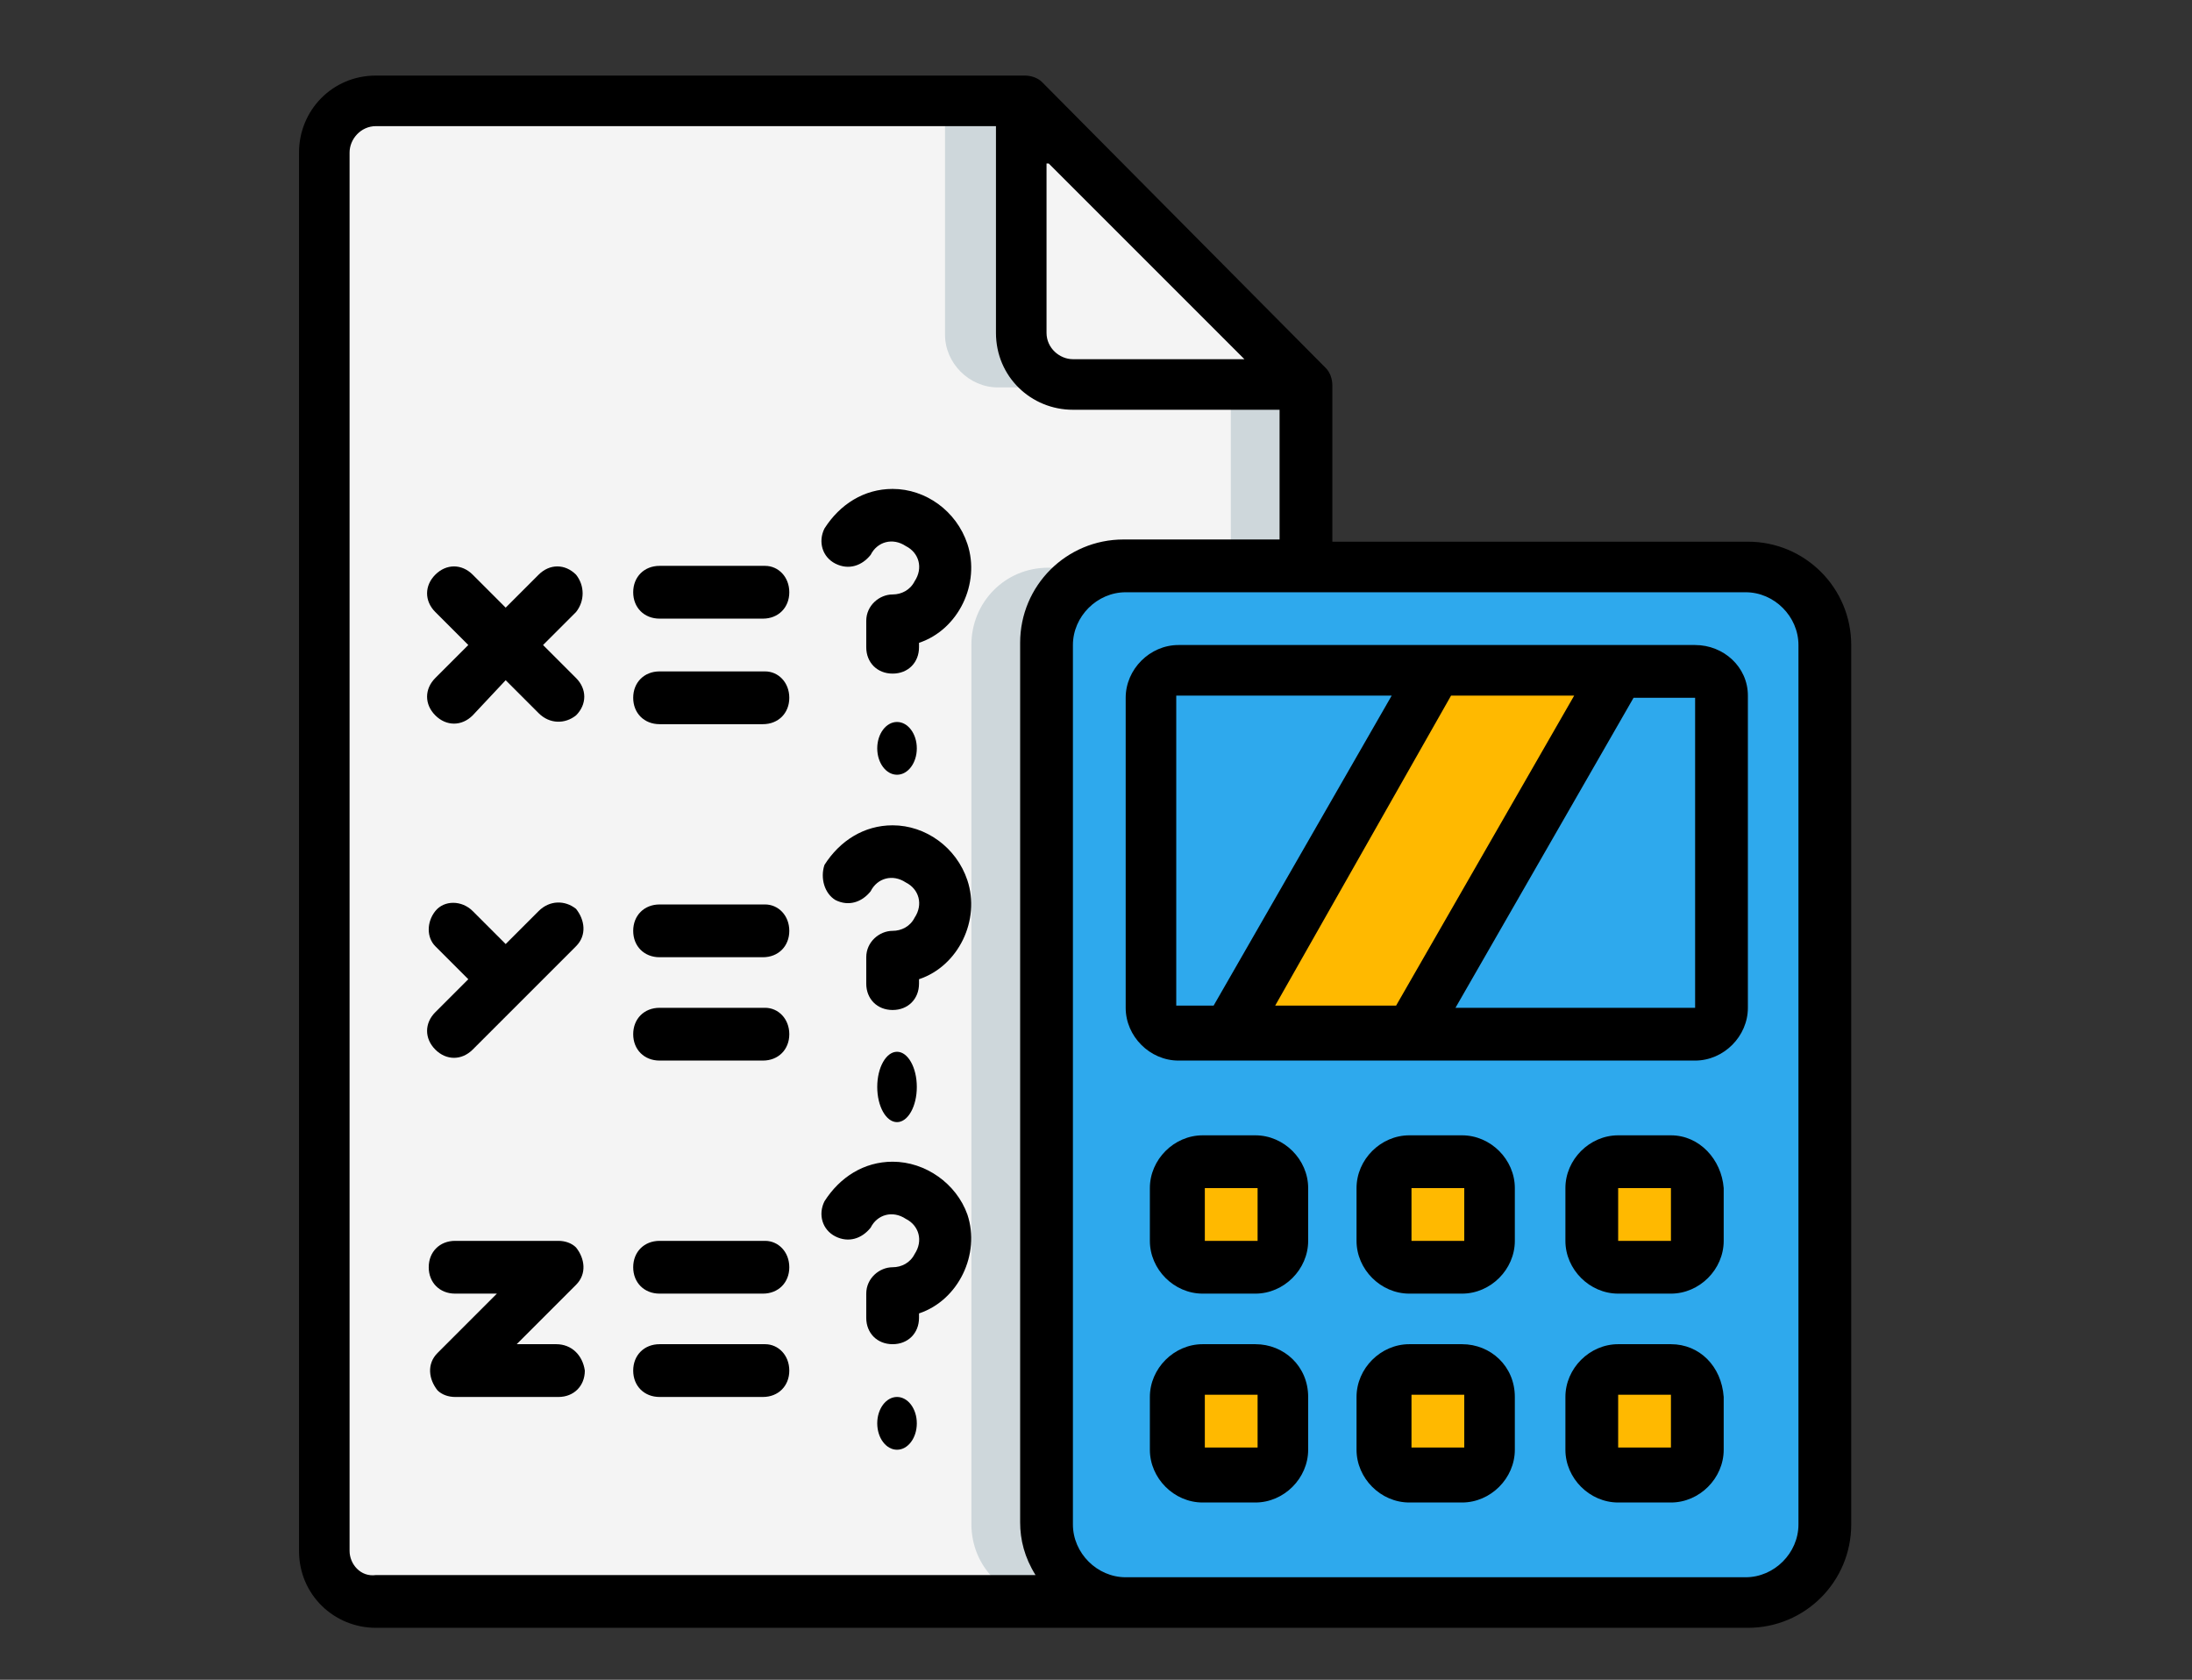
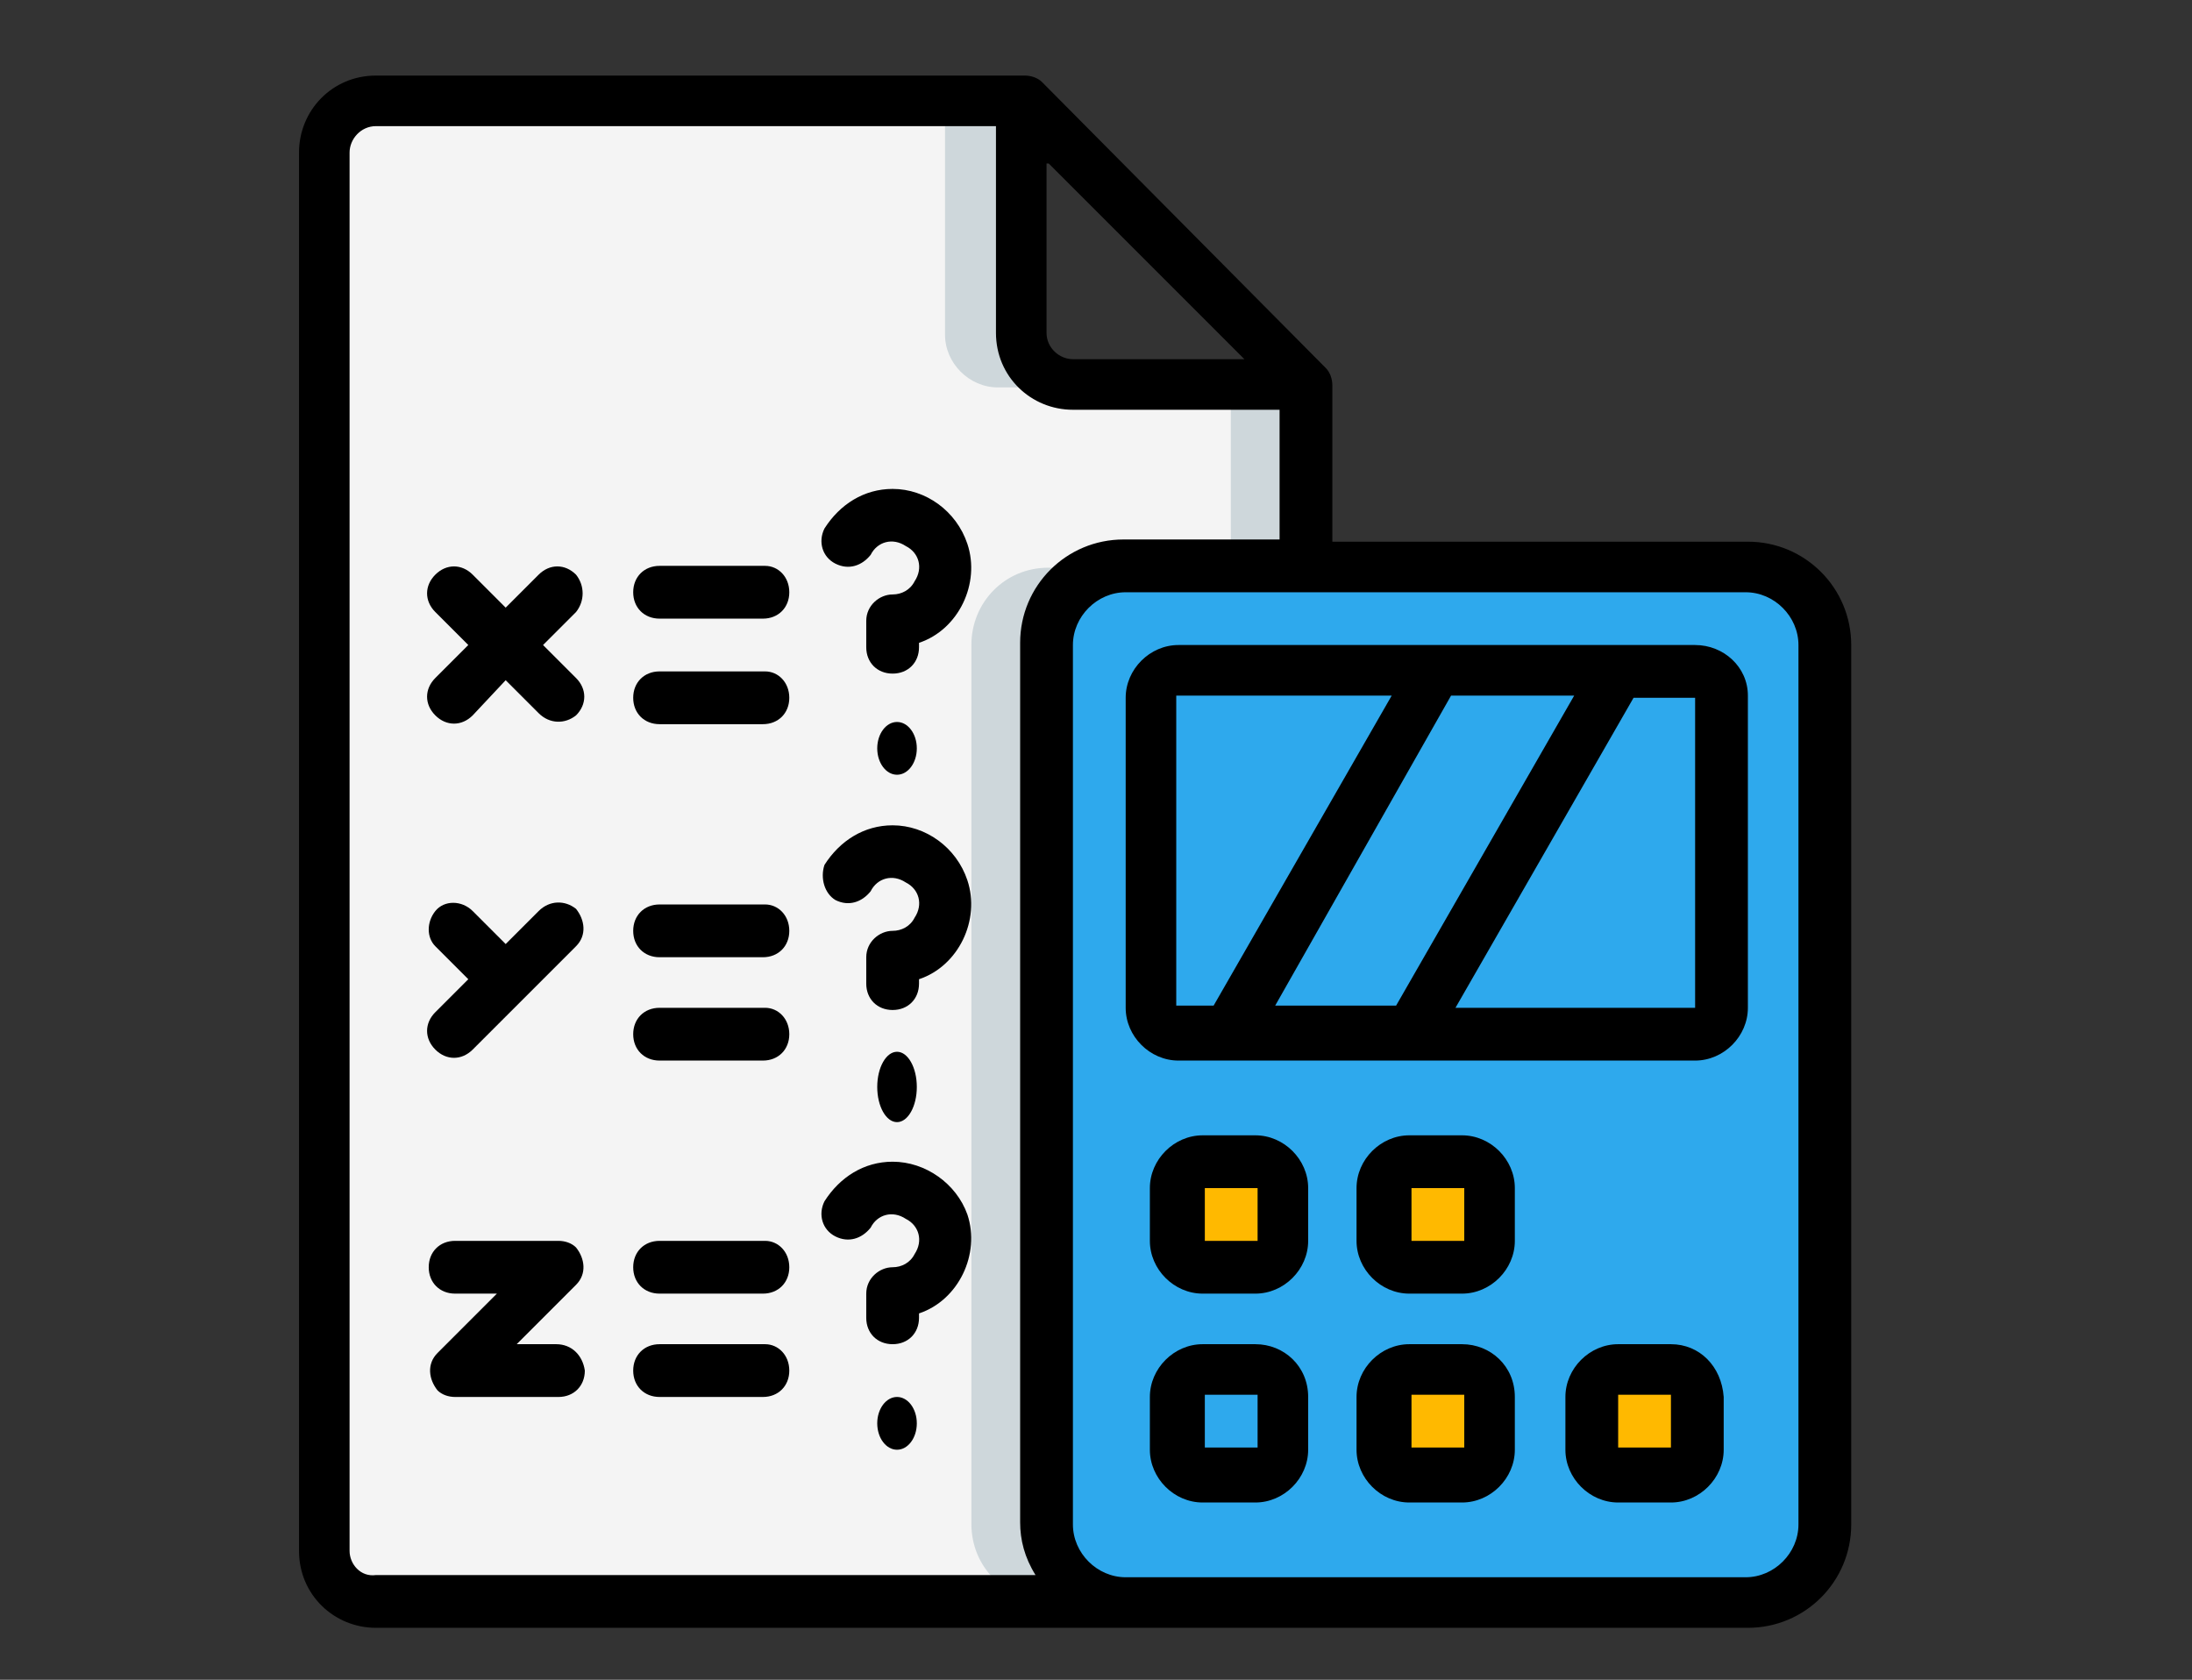
<svg xmlns="http://www.w3.org/2000/svg" version="1.1" id="Layer_1" x="0px" y="0px" viewBox="0 0 99.7 76.4" style="enable-background:new 0 0 99.7 76.4;" xml:space="preserve">
  <rect x="0" y="0" width="99.7" height="76.4" fill="#333333" stroke="none" />
  <style type="text/css">
	.st0{fill:#FFFFFF;fill-opacity:0;}
	.st1{fill:#F4F4F4;}
	.st2{fill:#CED7DB;}
	.st3{fill:#2EA9ED;}
	.st4{fill:#FFB900;}
</style>
  <g id="Group_44" transform="translate(2594 -3361)">
    <rect id="Rectangle_52" x="-2594.2" y="3361.3" class="st0" width="100" height="75.6" />
    <g id="Page-1" transform="translate(-2572 3365.937)">
      <g id="_002---Algebra-Test" transform="translate(0 0)">
        <g id="colour" transform="translate(1.883 1.883)">
          <path id="Shape" class="st1" d="M35.6,10.7V19h-8.2c-2,0-3.5,1.6-3.5,3.5l0,0v40c0,2,1.6,3.5,3.5,3.5h0H-6.8      c-1.3,0-2.4-1.1-2.4-2.4V0.1c0-1.3,1.1-2.4,2.4-2.4c0,0,0,0,0,0h29.4l0.1,0.1L22.6-2V8.4c0,1.3,1.1,2.4,2.4,2.4h10.4l0.1-0.1      L35.6,10.7z" />
          <path id="Shape-2" class="st2" d="M19.1-2V8.4c0,1.3,1.1,2.4,2.4,2.4l0,0H25c-1.3,0-2.4-1.1-2.4-2.4l0,0V-2l0.1-0.1l-0.1-0.1      h-3.5l0.1,0.1L19.1-2z" />
          <path id="Shape-3" class="st2" d="M35.5,10.6l-0.1,0.1h-3.3V19h3.5v-8.2L35.5,10.6z" />
          <path id="Shape-4" class="st2" d="M27.3,19h-3.5c-2,0-3.5,1.6-3.5,3.5v40c0,2,1.6,3.5,3.5,3.5c0,0,0,0,0,0h3.5      c-2,0-3.5-1.6-3.5-3.5l0,0v-40C23.8,20.5,25.4,19,27.3,19z" />
-           <path id="Shape-5" class="st1" d="M35.5,10.6l-0.1,0.1H25c-1.3,0-2.4-1.1-2.4-2.4l0,0V-2l0.1-0.1L35.5,10.6z" />
          <path id="Rectangle-path" class="st3" d="M25.9,19.1h31.3c1,0,1.9,0.8,1.9,1.9v42.5c0,1-0.8,1.9-1.9,1.9H25.9      c-1,0-1.9-0.8-1.9-1.9V21C24.1,20,24.9,19.1,25.9,19.1z" />
          <path id="Shape-6" class="st3" d="M55.6,19h-3.5c2,0,3.5,1.6,3.5,3.5l0,0v40c0,2-1.6,3.5-3.5,3.5l0,0h3.5c2,0,3.5-1.6,3.5-3.5      l0,0v-40C59.1,20.5,57.5,19,55.6,19L55.6,19z" />
-           <path id="Shape-7" class="st4" d="M49.7,23.7l-9.4,16.5h-8.2l9.4-16.5H49.7z" />
          <path id="Shape-8" class="st3" d="M41.5,23.7l-9.4,16.5h-2.4c-0.6,0-1.2-0.5-1.2-1.2c0,0,0,0,0,0V24.9c0-0.6,0.5-1.2,1.2-1.2      l0,0H41.5z" />
          <path id="Shape-9" class="st3" d="M54.4,24.9V39c0,0.6-0.5,1.2-1.2,1.2H40.3l9.4-16.5h3.5C53.9,23.7,54.4,24.2,54.4,24.9z" />
          <g id="Group_22" transform="translate(62.095 77.103)">
            <path id="Rectangle-path-2" class="st4" d="M-31.8-31.1h3.1c0.3,0,0.6,0.3,0.6,0.6v3.1c0,0.3-0.3,0.6-0.6,0.6h-3.1       c-0.3,0-0.6-0.3-0.6-0.6v-3.1C-32.4-30.8-32.1-31.1-31.8-31.1z" />
            <path id="Rectangle-path-3" class="st4" d="M-22.4-31.1h3.1c0.3,0,0.6,0.3,0.6,0.6v3.1c0,0.3-0.3,0.6-0.6,0.6h-3.1       c-0.3,0-0.6-0.3-0.6-0.6v-3.1C-23-30.8-22.8-31.1-22.4-31.1z" />
-             <path id="Rectangle-path-4" class="st4" d="M-13-31.1h3.1c0.3,0,0.6,0.3,0.6,0.6v3.1c0,0.3-0.3,0.6-0.6,0.6H-13       c-0.3,0-0.6-0.3-0.6-0.6v-3.1C-13.7-30.8-13.4-31.1-13-31.1z" />
-             <path id="Rectangle-path-5" class="st4" d="M-31.8-21.7h3.1c0.3,0,0.6,0.3,0.6,0.6v3.1c0,0.3-0.3,0.6-0.6,0.6h-3.1       c-0.3,0-0.6-0.3-0.6-0.6v-3.1C-32.4-21.4-32.1-21.7-31.8-21.7z" />
            <path id="Rectangle-path-6" class="st4" d="M-22.4-21.7h3.1c0.3,0,0.6,0.3,0.6,0.6v3.1c0,0.3-0.3,0.6-0.6,0.6h-3.1       c-0.3,0-0.6-0.3-0.6-0.6v-3.1C-23-21.4-22.8-21.7-22.4-21.7z" />
            <path id="Rectangle-path-7" class="st4" d="M-13-21.7h3.1c0.3,0,0.6,0.3,0.6,0.6v3.1c0,0.3-0.3,0.6-0.6,0.6H-13       c-0.3,0-0.6-0.3-0.6-0.6v-3.1C-13.7-21.4-13.4-21.7-13-21.7z" />
          </g>
        </g>
        <g id="outline">
          <path id="Shape-10" d="M57.5,19.7H38.6v-7.1c0-0.3-0.1-0.6-0.3-0.8L25.4-1.2c-0.2-0.2-0.5-0.3-0.8-0.3H-4.9      c-2,0-3.5,1.6-3.5,3.5c0,0,0,0,0,0v63.6c0,2,1.6,3.5,3.5,3.5c0,0,0,0,0,0h62.4c2.6,0,4.7-2.1,4.7-4.7v-40      C62.2,21.8,60.1,19.7,57.5,19.7z M25.7,2.5l8.9,8.9h-7.8c-0.6,0-1.2-0.5-1.2-1.2V2.5z M-6.1,65.6V2c0-0.6,0.5-1.2,1.2-1.2l0,0      h28.2v9.4c0,2,1.6,3.5,3.5,3.5l0,0h9.4v5.9h-7.1c-2.6,0-4.7,2.1-4.7,4.7l0,0v40c0,0.8,0.2,1.6,0.7,2.4H-4.9      C-5.6,66.8-6.1,66.2-6.1,65.6L-6.1,65.6z M59.8,64.4c0,1.3-1.1,2.4-2.4,2.4H29.2c-1.3,0-2.4-1.1-2.4-2.4v-40      c0-1.3,1.1-2.4,2.4-2.4h28.2c1.3,0,2.4,1.1,2.4,2.4V64.4z" />
          <path id="Shape-11" d="M55.1,24.4H31.6c-1.3,0-2.4,1.1-2.4,2.4v14.1c0,1.3,1.1,2.4,2.4,2.4h23.5c1.3,0,2.4-1.1,2.4-2.4V26.7      C57.5,25.4,56.4,24.4,55.1,24.4z M49.6,26.7l-8.1,14.1H36L44,26.7H49.6z M31.6,26.7h9.7l-8.1,14.1h-1.7V26.7z M44.2,40.9      l8.1-14.1h2.8v14.1H44.2z" />
          <path id="Shape-12" d="M35.1,46.7h-2.4c-1.3,0-2.4,1.1-2.4,2.4v2.4c0,1.3,1.1,2.4,2.4,2.4h2.4c1.3,0,2.4-1.1,2.4-2.4v-2.4      C37.5,47.8,36.4,46.7,35.1,46.7z M32.8,51.5v-2.4h2.4v2.4L32.8,51.5z" />
          <path id="Shape-13" d="M44.5,46.7h-2.4c-1.3,0-2.4,1.1-2.4,2.4v2.4c0,1.3,1.1,2.4,2.4,2.4h2.4c1.3,0,2.4-1.1,2.4-2.4v-2.4      C46.9,47.8,45.8,46.7,44.5,46.7z M42.2,51.5v-2.4h2.4v2.4L42.2,51.5z" />
-           <path id="Shape-14" d="M54,46.7h-2.4c-1.3,0-2.4,1.1-2.4,2.4v2.4c0,1.3,1.1,2.4,2.4,2.4H54c1.3,0,2.4-1.1,2.4-2.4v-2.4      C56.3,47.8,55.3,46.7,54,46.7z M51.6,51.5v-2.4H54v2.4L51.6,51.5z" />
          <path id="Shape-15" d="M35.1,56.2h-2.4c-1.3,0-2.4,1.1-2.4,2.4v2.4c0,1.3,1.1,2.4,2.4,2.4h2.4c1.3,0,2.4-1.1,2.4-2.4v-2.4      C37.5,57.2,36.4,56.2,35.1,56.2z M32.8,60.9v-2.4h2.4v2.4L32.8,60.9z" />
          <path id="Shape-16" d="M44.5,56.2h-2.4c-1.3,0-2.4,1.1-2.4,2.4v2.4c0,1.3,1.1,2.4,2.4,2.4h2.4c1.3,0,2.4-1.1,2.4-2.4v-2.4      C46.9,57.2,45.8,56.2,44.5,56.2z M42.2,60.9v-2.4h2.4v2.4L42.2,60.9z" />
          <path id="Shape-17" d="M54,56.2h-2.4c-1.3,0-2.4,1.1-2.4,2.4v2.4c0,1.3,1.1,2.4,2.4,2.4H54c1.3,0,2.4-1.1,2.4-2.4v-2.4      C56.3,57.2,55.3,56.2,54,56.2z M51.6,60.9v-2.4H54v2.4L51.6,60.9z" />
          <path id="Shape-18" d="M4.2,21.2c-0.5-0.5-1.2-0.5-1.7,0c0,0,0,0,0,0L1,22.7l-1.5-1.5c-0.5-0.5-1.2-0.5-1.7,0      c-0.5,0.5-0.5,1.2,0,1.7c0,0,0,0,0,0l1.5,1.5l-1.5,1.5c-0.5,0.5-0.5,1.2,0,1.7s1.2,0.5,1.7,0c0,0,0,0,0,0L1,26l1.5,1.5      C3,28,3.7,28,4.2,27.6c0.5-0.5,0.5-1.2,0-1.7c0,0,0,0,0,0l-1.5-1.5l1.5-1.5C4.6,22.4,4.6,21.7,4.2,21.2      C4.2,21.2,4.2,21.2,4.2,21.2z" />
          <path id="Shape-19" d="M12.8,25.6H8c-0.7,0-1.2,0.5-1.2,1.2c0,0.7,0.5,1.2,1.2,1.2l0,0h4.7c0.7,0,1.2-0.5,1.2-1.2      C13.9,26.1,13.4,25.6,12.8,25.6L12.8,25.6z" />
          <path id="Shape-20" d="M12.8,20.8H8c-0.7,0-1.2,0.5-1.2,1.2s0.5,1.2,1.2,1.2l0,0h4.7c0.7,0,1.2-0.5,1.2-1.2S13.4,20.8,12.8,20.8      L12.8,20.8z" />
          <path id="Shape-21" d="M18.6,17.3c-1.3,0-2.4,0.7-3.1,1.8c-0.3,0.6-0.1,1.3,0.5,1.6c0.6,0.3,1.2,0.1,1.6-0.4      c0.3-0.6,1-0.8,1.6-0.4c0.6,0.3,0.8,1,0.4,1.6c-0.2,0.4-0.6,0.6-1,0.6c-0.6,0-1.2,0.5-1.2,1.2v1.2c0,0.7,0.5,1.2,1.2,1.2      s1.2-0.5,1.2-1.2v-0.2c1.8-0.6,2.8-2.7,2.2-4.5C21.5,18.3,20.1,17.3,18.6,17.3z" />
          <ellipse id="Oval" cx="18.8" cy="29.1" rx="0.9" ry="1.2" />
          <path id="Shape-22" d="M2.5,36.5L1,38l-1.5-1.5C-1,36-1.8,36-2.2,36.5c-0.4,0.5-0.4,1.2,0,1.6l1.5,1.5l-1.5,1.5      c-0.5,0.5-0.5,1.2,0,1.7s1.2,0.5,1.7,0c0,0,0,0,0,0l4.7-4.7c0.5-0.5,0.4-1.2,0-1.7C3.7,36,3,36,2.5,36.5L2.5,36.5z" />
          <path id="Shape-23" d="M12.8,40.9H8c-0.7,0-1.2,0.5-1.2,1.2c0,0.7,0.5,1.2,1.2,1.2h4.7c0.7,0,1.2-0.5,1.2-1.2      C13.9,41.4,13.4,40.9,12.8,40.9L12.8,40.9z" />
          <path id="Shape-24" d="M12.8,36.2H8c-0.7,0-1.2,0.5-1.2,1.2c0,0.7,0.5,1.2,1.2,1.2h4.7c0.7,0,1.2-0.5,1.2-1.2      S13.4,36.2,12.8,36.2L12.8,36.2z" />
          <path id="Shape-25" d="M18.6,32.6c-1.3,0-2.4,0.7-3.1,1.8C15.3,35,15.5,35.7,16,36c0.6,0.3,1.2,0.1,1.6-0.4      c0.3-0.6,1-0.8,1.6-0.4c0.6,0.3,0.8,1,0.4,1.6c-0.2,0.4-0.6,0.6-1,0.6c-0.6,0-1.2,0.5-1.2,1.2v1.2c0,0.7,0.5,1.2,1.2,1.2      s1.2-0.5,1.2-1.2v-0.2c1.8-0.6,2.8-2.7,2.2-4.5C21.5,33.6,20.1,32.6,18.6,32.6z" />
          <ellipse id="Oval-2" cx="18.8" cy="44.5" rx="0.9" ry="1.6" />
          <path id="Shape-26" d="M3.3,56.2H1.5l2.7-2.7c0.5-0.5,0.4-1.2,0-1.7c-0.2-0.2-0.5-0.3-0.8-0.3h-4.7c-0.7,0-1.2,0.5-1.2,1.2      c0,0.7,0.5,1.2,1.2,1.2h1.9l-2.7,2.7c-0.5,0.5-0.4,1.2,0,1.7c0.2,0.2,0.5,0.3,0.8,0.3h4.7c0.7,0,1.2-0.5,1.2-1.2      C4.5,56.7,4,56.2,3.3,56.2L3.3,56.2z" />
          <path id="Shape-27" d="M12.8,56.2H8c-0.7,0-1.2,0.5-1.2,1.2c0,0.7,0.5,1.2,1.2,1.2h4.7c0.7,0,1.2-0.5,1.2-1.2      C13.9,56.7,13.4,56.2,12.8,56.2L12.8,56.2z" />
          <path id="Shape-28" d="M12.8,51.5H8c-0.7,0-1.2,0.5-1.2,1.2c0,0.7,0.5,1.2,1.2,1.2h4.7c0.7,0,1.2-0.5,1.2-1.2      C13.9,52,13.4,51.5,12.8,51.5L12.8,51.5z" />
          <path id="Shape-29" d="M18.6,47.9c-1.3,0-2.4,0.7-3.1,1.8c-0.3,0.6-0.1,1.3,0.5,1.6c0.6,0.3,1.2,0.1,1.6-0.4      c0.3-0.6,1-0.8,1.6-0.4c0.6,0.3,0.8,1,0.4,1.6c-0.2,0.4-0.6,0.6-1,0.6c-0.6,0-1.2,0.5-1.2,1.2V55c0,0.7,0.5,1.2,1.2,1.2      s1.2-0.5,1.2-1.2v-0.2c1.8-0.6,2.8-2.7,2.2-4.5C21.5,48.9,20.1,47.9,18.6,47.9z" />
          <ellipse id="Oval-3" cx="18.8" cy="59.8" rx="0.9" ry="1.2" />
        </g>
      </g>
    </g>
  </g>
</svg>